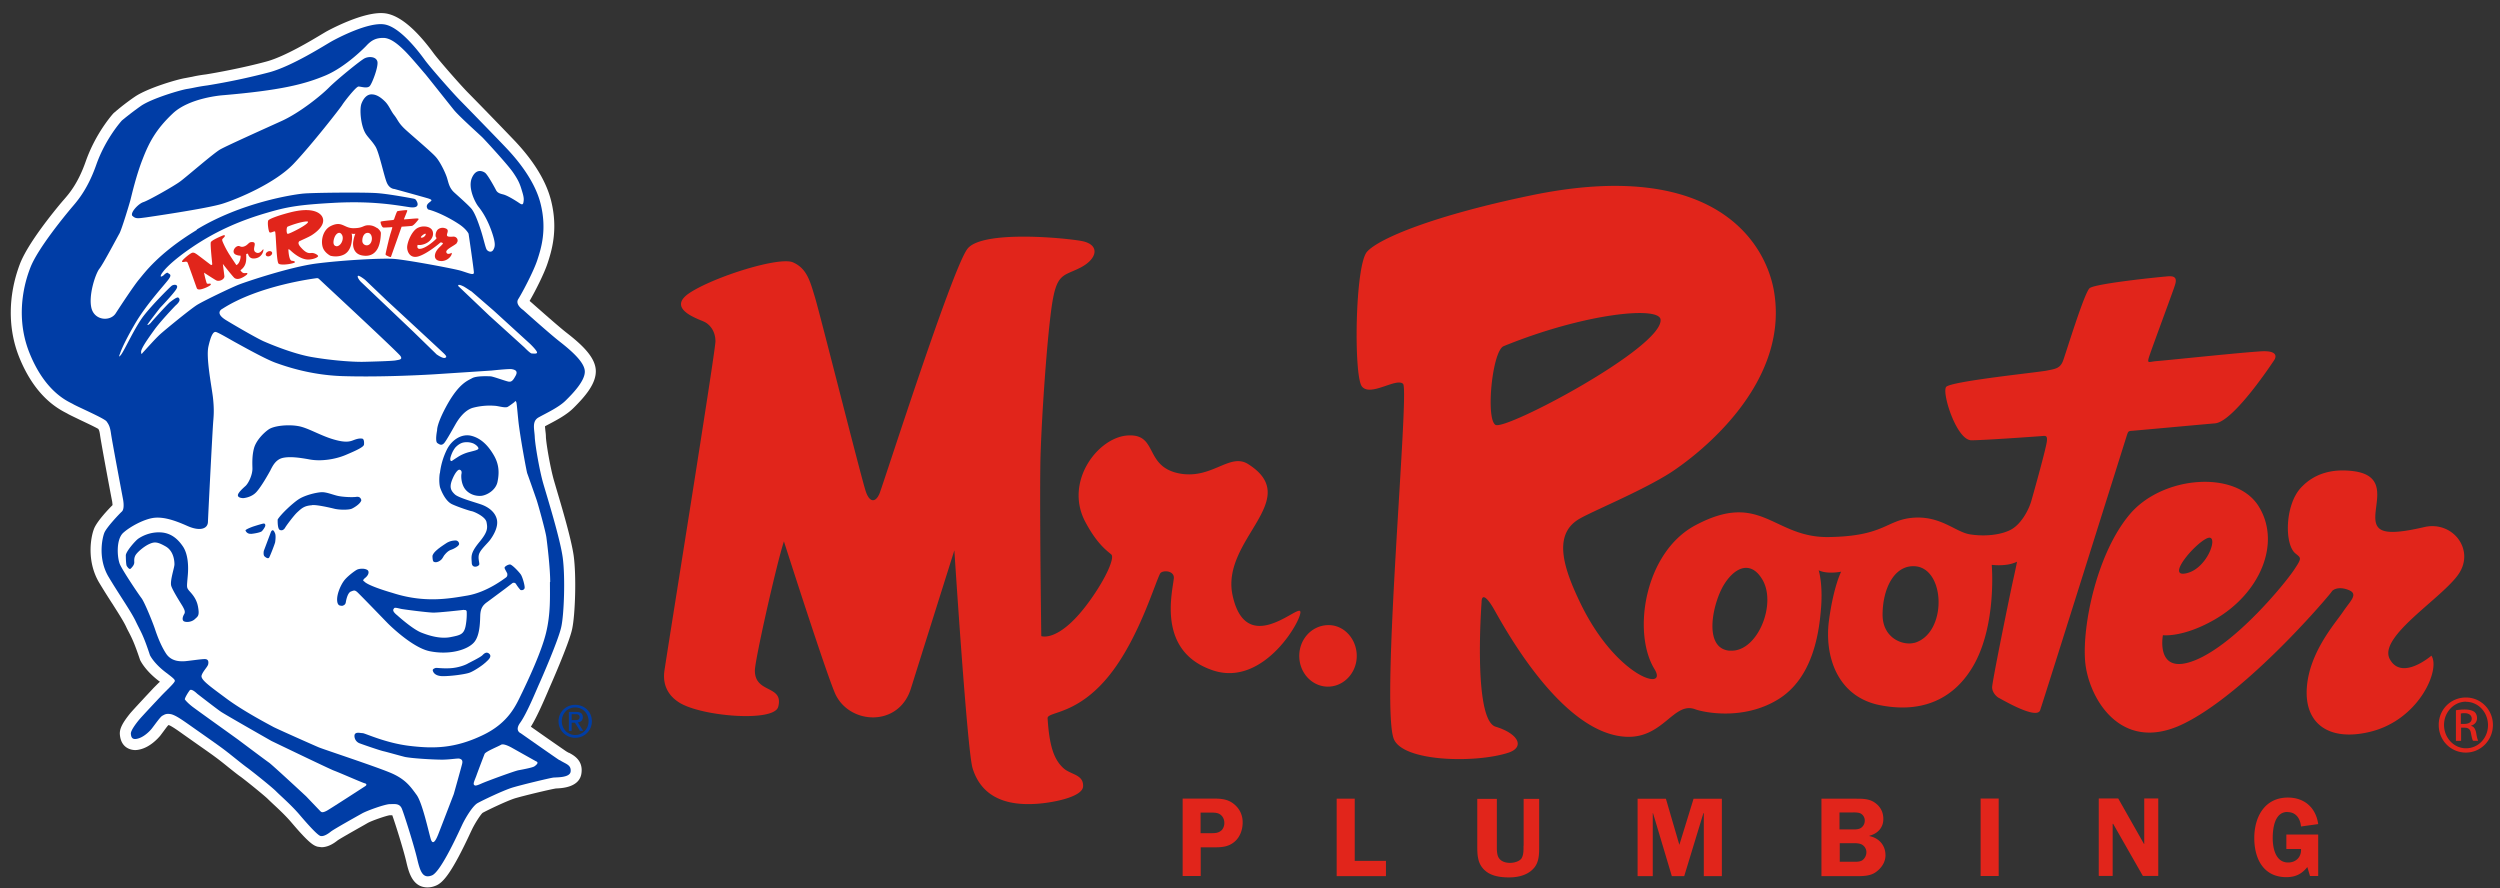
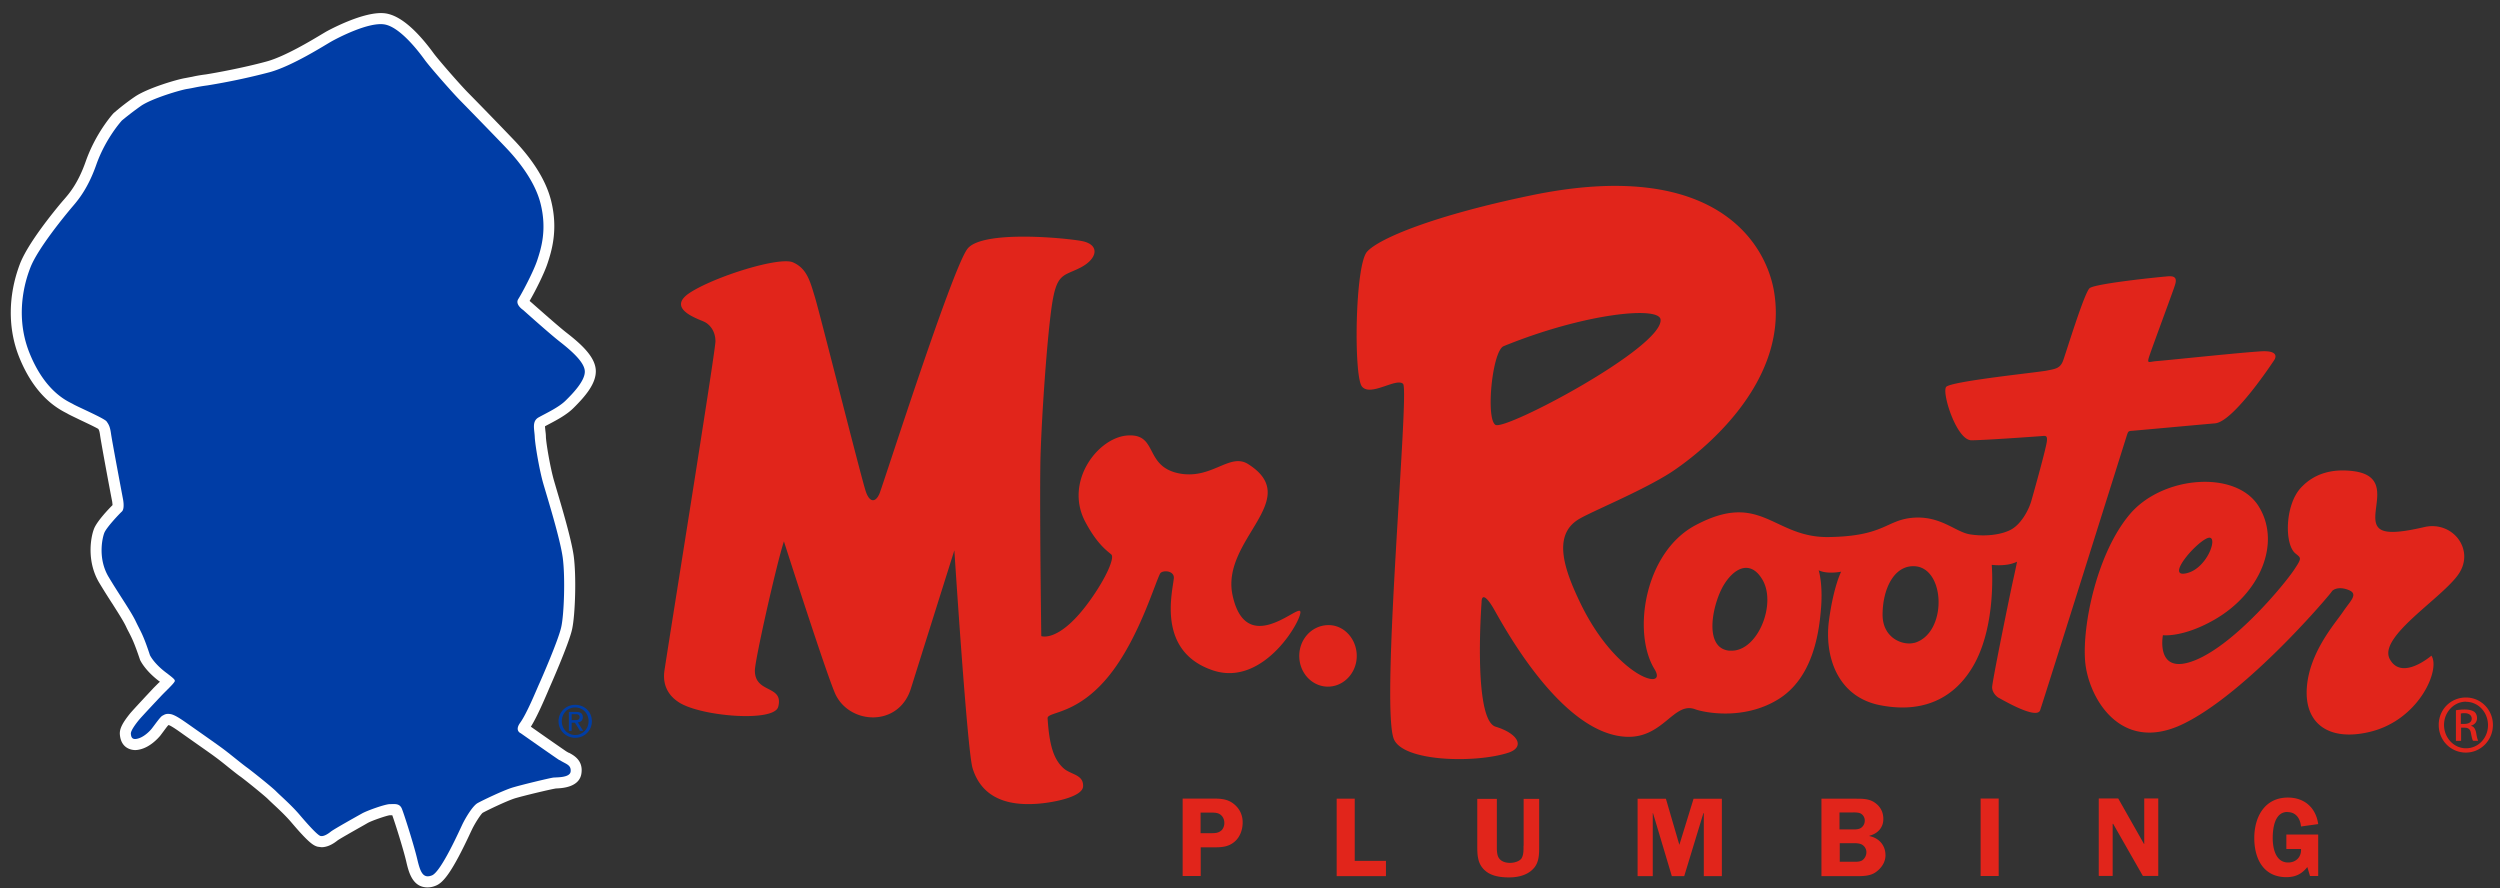
<svg xmlns="http://www.w3.org/2000/svg" width="183" height="65" viewBox="0 0 183 65" fill="none">
  <rect x="0" y="0" width="183" height="65" fill="#333333" stroke="none" />
  <path d="M41.643 55.108a2 2 0 0 1-.24-.139 252 252 0 0 1-2.544-1.775c.435-.694.934-1.85 1.212-2.497l.13-.306s1.46-3.282 1.682-4.355c.222-1.027.315-3.857.111-5.355-.175-1.23-.86-3.533-1.267-4.901l-.175-.602c-.268-.924-.574-2.71-.592-3.209 0-.148-.019-.286-.037-.434-.01-.102-.028-.24-.028-.333l.278-.148c.582-.305 1.313-.694 1.803-1.184.87-.86 1.665-1.794 1.637-2.737-.028-1-1.054-1.933-2.164-2.793-.694-.546-2.368-2.044-2.682-2.312.388-.666 1.063-1.98 1.322-2.775.278-.85.787-2.432.25-4.568-.36-1.434-1.285-2.941-2.747-4.467a372 372 0 0 0-3.329-3.431c-.536-.537-2.192-2.432-2.534-2.904-1.304-1.776-2.488-2.756-3.514-2.904-1.554-.222-4.337 1.332-4.365 1.35l-.296.176c-.74.444-2.71 1.637-4.05 1.998-1.693.462-3.728.832-4.43.943-.5.065-.777.12-1.018.176-.157.027-.296.055-.49.092-.546.083-2.784.73-3.727 1.387a17 17 0 0 0-1.526 1.184c-.056.055-1.304 1.443-2.035 3.524-.564 1.609-1.211 2.358-1.6 2.802l-.129.148c-.583.693-2.543 3.08-3.107 4.605-.851 2.275-.87 4.67-.056 6.733 1.184 2.978 2.904 3.847 3.533 4.17.11.075.472.241.888.445.407.194 1.137.536 1.387.684.065.102.092.185.13.453.073.546.785 4.365.878 4.818.018.084.028.213.037.305-.333.334-1.175 1.221-1.369 1.767-.259.694-.508 2.404.389 3.912.333.555.666 1.082.98 1.563.416.656.777 1.22.971 1.618.083.185.166.342.24.481.222.435.398.786.805 1.998.037.074.38.786 1.396 1.553.019.01.037.028.056.037a1 1 0 0 1-.102.093l-.351.351c-.25.269-1.517 1.619-1.73 1.878-.582.721-.786 1.146-.749 1.553.093 1.073.944 1.129 1.12 1.129.12 0 .23-.019.35-.047.75-.175 1.314-.804 1.48-.998l.222-.296c.148-.195.315-.435.389-.49.176.037.684.397 1.073.675l1.035.73c.5.352 1.018.712 1.314.934.268.195.629.481.97.759.361.286.704.564.898.693.434.324 1.738 1.378 1.988 1.628.093.092.231.222.398.379.388.36.925.86 1.36 1.378 1.248 1.47 1.59 1.655 1.886 1.73l.277.036q.555-.002 1.166-.49c.138-.102.795-.48 1.96-1.137l.24-.139c.306-.176 1.388-.546 1.628-.573h.185c.231.638.823 2.534 1.018 3.366.175.758.443 1.914 1.562 1.914.195 0 .389-.037.592-.12.555-.213 1.193-.953 2.599-3.986l.093-.194c.277-.546.638-1.064.749-1.156.388-.213 1.757-.87 2.367-1.064.684-.203 2.664-.675 3.006-.721.434-.019 1.766-.074 1.868-1.165.102-.907-.583-1.267-.906-1.443" fill="#fff" />
  <path d="M40.949 55.644c-.435-.286-2.83-1.97-2.83-1.97s-.462-.175-.056-.749c.5-.684 1.203-2.423 1.397-2.848s1.443-3.292 1.627-4.199c.204-.915.296-3.68.102-5.077s-1.128-4.393-1.415-5.382c-.286-.98-.6-2.83-.629-3.413-.018-.573-.24-1.174.296-1.461.527-.296 1.462-.721 1.97-1.23.509-.5 1.424-1.443 1.397-2.136-.019-.694-1.082-1.582-1.85-2.183-.767-.6-2.663-2.303-2.663-2.303s-.61-.397-.361-.795c.314-.5 1.128-2.044 1.396-2.858.269-.823.722-2.21.24-4.133-.48-1.924-2.07-3.607-2.552-4.116-.471-.5-2.783-2.876-3.31-3.412-.528-.528-2.238-2.47-2.618-2.997s-1.803-2.432-2.977-2.599c-1.175-.166-3.385.99-3.848 1.249-.462.259-2.867 1.803-4.54 2.257a48 48 0 0 1-4.532.961c-.823.111-1.008.185-1.49.26-.48.073-2.588.693-3.393 1.248-.786.555-1.387 1.063-1.387 1.063s-1.193 1.295-1.878 3.246c-.684 1.942-1.507 2.775-1.868 3.21-.36.434-2.423 2.913-2.96 4.328-.184.49-1.257 3.2-.073 6.196 1.193 2.996 2.922 3.607 3.209 3.782.287.176 2.303 1.045 2.45 1.267.149.213.25.36.324.897s.87 4.754.87 4.754.157.721-.074.943c-.213.194-1.156 1.193-1.295 1.581-.148.398-.472 1.878.324 3.21.795 1.331 1.618 2.487 1.979 3.236.36.759.536.935 1.045 2.488 0 0 .268.583 1.156 1.258.647.49.721.564.638.694-.12.194-.509.554-.934.99 0 0-1.49 1.58-1.683 1.821-.195.24-.592.758-.574.99.019.212.065.462.481.36.407-.092.814-.453 1.036-.721.213-.268.647-.897.795-.962.148-.074.24-.166.574-.12s.841.407 1.424.814c.573.407 1.822 1.276 2.349 1.664.536.389 1.47 1.175 1.877 1.462.398.295 1.776 1.396 2.09 1.71.306.315 1.156 1.036 1.795 1.804.656.767 1.257 1.415 1.46 1.47.223.056.537-.139.75-.314.231-.185 1.923-1.128 2.303-1.341.388-.213 1.683-.675 2.025-.675s.694-.074.87.314c.166.389.906 2.738 1.127 3.68.222.935.407 1.49 1.082 1.222.676-.26 2.072-3.413 2.257-3.792.194-.389.703-1.276 1.082-1.498.388-.213 1.831-.907 2.525-1.129.693-.212 2.783-.712 3.024-.74.24-.027 1.23.02 1.267-.453.046-.49-.36-.536-.795-.823m1.128-1.84c-.546 0-.98-.435-.98-1.017 0-.583.434-1 .98-1s.98.426.98 1c0 .573-.434 1.017-.98 1.017m0-2.21c-.657 0-1.22.508-1.22 1.202s.563 1.212 1.22 1.212 1.22-.51 1.22-1.212c0-.703-.554-1.202-1.22-1.202m-.26 1.119v-.435h.288c.148 0 .295.037.295.203 0 .213-.157.232-.332.232zm.815-.213c0-.268-.157-.388-.5-.388h-.518v1.387h.204v-.601h.24l.37.6h.231l-.388-.619c.203-.018.36-.13.36-.379" fill="#003DA6" />
  <path d="M180.133 52.99h.259c.296 0 .537-.11.537-.388 0-.194-.139-.398-.537-.398a1 1 0 0 0-.259.028zm0 1.24h-.36v-2.24a4 4 0 0 1 .638-.055c.342 0 .564.074.703.166.129.102.203.26.203.472 0 .296-.194.472-.435.546v.018c.195.037.324.213.38.546.055.351.111.48.138.545h-.37c-.055-.064-.101-.268-.157-.564-.046-.286-.194-.398-.481-.398h-.24v.962zm.379-2.868c-.887 0-1.609.768-1.609 1.702s.712 1.711 1.609 1.711c.898 0 1.61-.75 1.61-1.692 0-.944-.712-1.711-1.61-1.711zm0-.305c1.092 0 1.97.897 1.97 2.007s-.878 2.025-1.979 2.025-1.988-.878-1.988-2.025.897-2.007 1.988-2.007zm-68.99 10.839c0 .296.018.694-.158.953-.166.222-.564.314-.823.314-.314 0-.675-.092-.841-.388-.139-.222-.13-.61-.13-.87v-3.43h-1.433v3.43c0 .694.018 1.35.583 1.831.462.407 1.146.49 1.738.49.62 0 1.286-.138 1.739-.591.481-.463.471-1.11.471-1.73v-3.43h-1.137v3.43zm11.412-.037-.99-3.394h-2.071v5.669h1.109v-4.615h.019l1.378 4.615h.906l1.406-4.615h.028v4.615h1.322v-5.669h-2.071l-1.045 3.394zm13.41 1.1c-.213.148-.518.12-.759.12h-.915V61.72h.971c.212 0 .471 0 .666.111.185.111.314.324.314.546s-.111.462-.287.582m-1.674-3.486h.796c.222 0 .564-.028.758.083a.58.58 0 0 1 .287.509.64.64 0 0 1-.25.518c-.194.148-.462.13-.703.13h-.897v-1.24zm2.183 1.72v-.018c.592-.148 1.017-.583 1.017-1.221 0-.546-.24-.953-.684-1.24-.398-.249-.86-.249-1.304-.249h-2.543v5.669h2.543c.481 0 1.045 0 1.452-.305.398-.287.693-.721.693-1.22 0-.74-.48-1.268-1.174-1.407M99.314 48.015c0-1.249-.943-2.285-2.108-2.257s-2.1 1.008-2.1 2.257c0 1.248.944 2.247 2.1 2.247s2.108-1.008 2.108-2.247m-.148 10.45h-1.322v5.669h3.607v-1.119h-2.285zm68.279.98c.629 0 .934.481.989 1.054l1.258-.175c-.166-1.193-.999-1.942-2.219-1.942-1.711 0-2.46 1.433-2.46 2.96 0 1.525.675 2.866 2.349 2.866.656 0 1.119-.222 1.535-.74l.194.657h.601V61.09h-2.33v1.055h1.072c.037.582-.36.99-.943.99-.915 0-1.128-1.046-1.128-1.776 0-.731.139-1.924 1.082-1.924m-5.891-20.031c.925-.416.102 2.173-1.48 2.552-1.581.389.546-2.136 1.48-2.552m13.373 8.832c-.86-1.647 3.893-4.477 5.068-6.252 1.165-1.776-.472-3.875-2.534-3.403-2.053.48-2.96.444-3.339.064-.934-.934 1.295-3.82-1.961-4.17-1.341-.149-2.709.11-3.745 1.239-1.165 1.267-1.202 4.143-.388 4.8.406.342.508.295-.13 1.239-.638.952-4.189 5.317-7.167 6.557-2.997 1.239-2.405-1.813-2.405-1.813s1.48.194 3.82-1.165c3.301-1.915 4.855-5.586 3.19-8.268-1.664-2.691-7.084-2.247-9.46.61-2.386 2.849-3.45 8.074-3.247 10.691.195 2.59 2.534 6.9 7.205 4.615 4.661-2.275 10.746-9.48 10.848-9.674.111-.185.582-.397 1.276-.101.684.295.083.786-.453 1.581-.527.795-2.469 2.94-2.645 5.558-.185 2.608 1.591 3.94 4.578 3.237 3.634-.85 5.225-4.587 4.54-5.586 0 0-2.182 1.887-3.051.24m-34.792-1.184c-.786.231-2.358-.296-2.33-2.109.018-1.812.823-3.56 2.33-3.495 2.294.101 2.423 4.91 0 5.613m-13.53.573c-1.997-.175-1.211-3.597-.37-4.901s1.989-1.674 2.793-.268c1.036 1.822-.425 5.345-2.423 5.16M109.469 31.1c-.722-.435-.241-5.42.601-5.762 5.9-2.404 11.421-2.96 11.486-1.933.139 2.044-11.375 8.139-12.087 7.695m46.61.434c.268-.018 4.864-.443 6.067-.545 1.387-.13 4.328-4.633 4.328-4.633s.527-.722-.953-.639c-1.479.084-6.964.666-7.62.713-.648.046-.786.268-.537-.463.241-.712 1.545-4.226 1.758-4.846.166-.471.342-.943-.389-.897-.823.065-5.373.537-5.771.87-.388.314-1.748 4.79-1.951 5.326-.213.546-.546.583-1.211.712-.666.13-7.103.787-7.353 1.203-.296.5.786 3.893 1.859 3.893.888 0 4.365-.25 4.883-.287.518-.027.675-.138.648.306s-.907 3.588-1.129 4.365c-.212.786-.832 1.85-1.59 2.2-.74.361-1.906.472-2.951.297-1.045-.185-2.117-1.36-4.115-1.212-1.998.157-2.072 1.35-6.168 1.415-4.097.074-4.948-3.44-9.785-.86-3.727 1.988-4.633 7.861-2.987 10.534 1.026 1.674-2.802.592-5.419-4.819-1.212-2.506-2.035-4.957-.176-6.131.823-.527 4.633-2.072 6.769-3.44 2.118-1.378 8.592-6.418 7.602-13.077-.536-3.7-4.337-10.007-17.784-7.223-7.102 1.47-11.144 3.144-12.031 4.125-.888.97-.99 9.044-.389 9.858.61.805 2.543-.666 3.024-.175.472.49-1.637 23.166-.703 25.931.583 1.739 5.993 1.85 8.407 1.064 1.23-.407.74-1.397-.934-1.905-1.674-.51-1.027-9.11-1.027-9.11 0-.555.287-.527.842.398s4.883 9.266 9.775 9.451c2.691.102 3.45-2.598 5.013-2.016.573.213 3.468.851 6.029-.693 2.608-1.563 3.052-4.93 3.191-6.733s-.176-2.747-.176-2.747c.648.315 1.646.102 1.646.102s-.564 1.091-.897 3.616c-.323 2.525.583 5.54 3.755 6.16 3.163.619 5.466-.519 6.844-2.932 1.701-2.997 1.322-7.343 1.322-7.343s.509.064 1.008 0c.5-.047.842-.232.842-.232s-.028.204-.324 1.526c-.287 1.323-1.498 7.279-1.498 7.667 0 .389.342.712.508.786.158.074 2.747 1.619 3.006.897.305-.897 6.289-19.939 6.363-20.17.083-.231.092-.268.36-.287m.898 30.242h-.019l-1.887-3.33h-1.424v5.67h1.018v-3.81h.037l2.173 3.81h1.128v-5.67h-1.026zM95.162 44.73c-.296-.332-3.95 3.293-4.93-1.119-.924-4.106 5.244-7.028 1.138-9.636-1.378-.879-2.7 1.202-5.16.657-2.451-.555-1.452-2.895-3.663-2.756-2.191.138-4.633 3.375-3.126 6.28.916 1.747 1.693 2.21 1.933 2.44.24.241-.37 1.702-1.609 3.413-2.22 3.07-3.523 2.553-3.523 2.553s-.148-10.747-.046-13.475c.092-2.737.434-7.888.786-10.496.36-2.618.813-2.34 2.099-2.987 1.285-.648 1.507-1.72.074-1.97-1.443-.25-7.223-.768-8.305.564-1.091 1.331-6.178 17.275-6.455 17.941-.287.666-.73.666-1.008-.194-.296-.86-3.385-13.132-3.727-14.233-.342-1.11-.564-2.053-1.59-2.506-1.009-.444-5.744 1.045-7.547 2.22-1.813 1.183.684 1.941 1.063 2.136.38.185.805.666.805 1.424S48.736 48.3 48.625 49.18c-.101.888.213 1.683 1.082 2.238 1.6 1.026 6.974 1.47 7.26.314.416-1.609-1.72-.943-1.71-2.654 0-.758 1.59-7.815 2.126-9.451 0 0 3.21 10.043 3.792 11.236 1.082 2.192 4.624 2.358 5.503-.462.878-2.803 3.181-10.118 3.181-10.118s.943 14.677 1.332 15.944c.518 1.692 1.886 2.784 4.605 2.617 1.092-.055 3.478-.471 3.487-1.295.028-.869-.907-.832-1.443-1.322-.684-.629-1.026-1.59-1.156-3.644-.028-.536 2.303-.166 4.772-3.477 1.97-2.645 3.061-6.326 3.459-7.112.148-.287 1.073-.25 1.008.352-.111 1.072-1.24 5.363 2.885 6.732 3.81 1.258 6.65-4.004 6.363-4.337m49.81 19.384h1.323v-5.67h-1.323zm-55.534-3.376c-.241.24-.5.24-.814.24h-.75v-1.507h.74c.25 0 .527 0 .722.157.185.14.277.37.277.602a.8.8 0 0 1-.175.508m.776-1.97c-.471-.323-.97-.323-1.526-.323H86.57v5.669h1.323v-2.1h.85c.611 0 1.129 0 1.61-.397.425-.352.61-.897.61-1.434 0-.582-.259-1.072-.74-1.415" fill="#E1251B" />
-   <path d="M39.257 55.737c-.204-.111-1.767-.99-1.767-.99s-.61-.36-.814-.23c-.194.12-1.1.48-1.202.665 0 0-.471 1.22-.61 1.618-.148.389-.25.574-.148.666.055.047.12.074.508-.102.454-.203 2.433-.924 2.72-.98.295-.055 1.044-.194 1.174-.287s.342-.258.148-.36m-4.707-34.375s-.167-.102-.26-.167c-.138-.092-.332-.212-.332-.212s-.509-.269-.416-.038l2.274 2.165 2.572 2.33s.416.435.527.435c.13 0 .388.046.388-.074s-.407-.546-.629-.74l-2.552-2.33-1.582-1.37zm-7.87 35.975c-.37-.13-1.878-.796-2.257-.934-.38-.148-4.56-2.164-4.56-2.164s-3.384-1.924-3.708-2.146c-.314-.213-1.73-1.313-1.73-1.313s-.406-.407-.545-.25c-.12.157-.36.537-.36.666 0 0 .147.213.536.518.397.305 3.357 2.414 3.422 2.47.074.055 1.97 1.479 2.2 1.636.232.157 2.72 2.47 2.72 2.47s.98 1.026 1.054 1.1c.074.065.157.12.48-.056.324-.185 2.775-1.775 2.775-1.775s.25-.139-.028-.231m7.279-12.689c-.287.037-1.822.204-2.23.204-.406 0-2.182-.232-2.357-.269-.195-.037-.472-.13-.527-.055-.047.074-.213.176.23.527 0 0 1.064.971 1.73 1.249.666.268 1.461.48 2.164.342.703-.139.971-.194 1.1-.786.12-.602.084-1.082.084-1.082s0-.148-.194-.111m4.411-1.563c-.056.12-.24.12-.287.083a3 3 0 0 1-.323-.435c-.093-.139-.25-.065-.25-.065l-.555.426s-.943.703-1.295.962c-.36.25-.471.5-.508.878-.028.38.018 1.554-.472 2.09-.48.537-1.794.934-3.255.63-1.267-.269-2.96-1.943-3.08-2.072-.12-.12-2.062-2.137-2.229-2.275-.157-.12-.203-.111-.434-.019-.232.083-.343.573-.38.805-.037.23-.305.25-.305.25.019-.056-.277.092-.323-.361-.047-.453.23-1.1.471-1.443.231-.342.879-.814 1.008-.86.13-.056.49-.111.722.028.157.092.13.36-.148.582-.268.213-.084.25-.084.25.269.342 2.072.85 2.072.85 2.284.74 4.05.445 5.493.195s2.682-1.23 2.812-1.313c.13-.093.11-.204.11-.268 0-.074-.203-.361-.203-.453s.25-.24.398-.24.666.545.795.739c.13.194.324.888.269 1.017m-2.904 5.457c-.148.148-.814.61-1.156.72-.343.112-1.35.25-1.961.241-.62-.018-.684-.379-.684-.379-.065-.13.11-.194.203-.222.083-.018.518.056 1.091.019.574-.037 1.064-.231 1.23-.324.158-.092.879-.435 1.082-.61.074-.065.287-.343.527-.111.232.23-.184.518-.323.666M22.85 36.982c-.573.037-.758.212-1.1.527-.24.222-.814.99-.879 1.119-.074.13-.222.25-.397.157-.176-.092-.148-.758-.148-.758.268-.435 1.174-1.258 1.563-1.498.453-.287 1.257-.481 1.646-.5.379-.018.87.213 1.276.287.416.074 1.008.092 1.276.055s.343.14.361.25c-.056.24-.472.509-.684.61-.213.102-.86.102-1.249.019-.38-.093-1.295-.305-1.674-.278M19.8 34.42c-.158.287-.657 1.184-1.036 1.6-.38.416-.971.444-.971.444-.296-.019-.38-.111-.38-.213 0-.166.324-.471.565-.684.23-.222.518-.842.5-1.304-.01-.38-.029-.897.11-1.434.139-.545.657-1.1 1.064-1.387.416-.296 1.489-.38 2.191-.25.703.12 1.656.722 2.636.99.971.277 1.23.092 1.498 0 .268-.093.416-.093.537-.074.13.019.148.25.13.435-.02.175-.528.416-1.314.749-.795.342-1.84.49-2.654.342-.805-.148-1.49-.231-1.998-.111-.508.13-.721.592-.878.888m.342 5.271c-.019.12-.38 1.045-.444 1.138-.074.092-.222.009-.333-.093s-.056-.397-.056-.397l.528-1.406c.13-.222.222-.065.286.092.084.157.037.537.019.666m-1.776-.61a.37.37 0 0 1-.397-.25c.037-.092.554-.277.554-.277s.546-.176.722-.213.175.074.175.148-.175.342-.268.416c-.092.074-.471.157-.786.185m13.761 1.064c.065-.074.481-.343.592-.417.231-.12.36-.148.592-.166a.266.266 0 0 1 .296.25c0 .157-.37.36-.592.434-.213.074-.37.25-.462.361-.084.083-.148.277-.278.38-.12.11-.36.23-.527.129-.092-.037-.092-.426-.092-.426.074-.268.388-.471.453-.545m.092-5.503a5.3 5.3 0 0 1 .518-1.748c.36-.703 1.082-1.174 1.794-.99.722.186 1.24.74 1.637 1.425.398.684.398 1.313.268 1.942s-.804.99-1.202 1.026c-.398.028-.832-.11-1.119-.434-.333-.37-.36-.99-.314-1.193.037-.195-.056-.269-.148-.287-.093-.019-.315.176-.546.758-.222.574-.046.805.204 1.045.268.26 1.526.592 1.979.759.444.166.97.508 1.1 1.082.13.573-.305 1.23-.471 1.46-.158.232-.63.648-.787.963-.166.305-.027.666-.027.841 0 .176-.537.361-.555-.092s-.13-.684.555-1.517c.629-.758.61-1.036.527-1.461s-.971-.795-1.1-.805c-.12-.018-.972-.296-1.425-.508-.573-.269-.879-1.24-.879-1.24-.074-.305-.064-.74-.018-1.026M14.25 45.332c-.24.213-.62.232-.786.149-.158-.093-.093-.343.018-.527.111-.176 0-.361-.12-.583-.13-.213-.703-1.11-.823-1.47-.12-.361.231-1.342.231-1.591 0-.25-.055-.98-.647-1.313-.601-.343-.814-.343-1.175-.185-.36.157-.795.518-.98.758-.176.231-.139.472-.139.592 0 .194-.148.342-.25.453-.11.102-.222-.074-.295-.176-.074-.11-.074-.777-.074-.777-.01-.277.712-1.1.924-1.239.222-.148.814-.49 1.61-.453.795.037 1.294.509 1.655 1.045.36.546.416 1.406.342 2.164-.065.758-.083.805.046.99.12.175.574.536.703 1.22.13.685 0 .722-.231.934m26.015-2.728c0-1.054-.222-2.83-.278-3.255-.055-.435-.592-2.377-.72-2.756-.13-.38-.63-1.803-.685-1.942-.047-.139-.518-2.645-.648-3.847-.12-1.212-.12-1.332-.175-1.406-.047-.074-.102.037-.102.037s-.342.268-.509.36c-.166.084-.573-.036-.841-.073a4.8 4.8 0 0 0-1.674.13c-.666.175-1.12.915-1.249 1.127-.13.222-.703 1.267-.878 1.462-.185.203-.324.12-.5 0-.185-.13-.018-.934-.018-.934s-.056-.463.786-1.961c.86-1.498 1.461-1.674 1.785-1.859.324-.176 1.156-.139 1.35-.13.203.02 1.027.324 1.276.38s.36-.074.555-.435c.194-.36-.083-.434-.287-.471s-1.47.101-1.47.101-2.515.167-4.236.278c-1.701.101-4.393.203-6.695.13-2.312-.075-4.125-.704-4.874-.972-.758-.268-2.58-1.295-2.922-1.48s-1.24-.72-1.452-.776c-.195-.056-.37.24-.555 1.054-.185.804.213 2.82.324 3.69.101.86.064 1.332.036 1.692-.037.36-.175 3.043-.194 3.385-.018.342-.185 3.607-.203 4.088-.019.49-.574.703-1.508.286-.934-.416-1.692-.656-2.376-.6-.694.055-1.767.61-2.312 1.1-.546.49-.444 1.84-.25 2.303.203.471 1.34 2.164 1.572 2.469.24.305.85 1.84.99 2.256.138.416.416 1.203.823 1.822.416.62 1.11.555 1.313.555s1.322-.176 1.554-.157c.23.018.25.203.212.38-.037.184-.388.508-.48.813-.093.305.554.758 1.812 1.692 1.267.944 3.19 1.942 3.422 2.072.231.13 3.042 1.378 3.33 1.498.295.13 3.948 1.332 5.15 1.822 1.212.48 1.591 1.082 2.016 1.655.426.574.87 2.655 1.045 3.246.185.592.472-.184.528-.305.055-.13 1.156-2.996 1.156-2.996s.536-1.905.61-2.21c.074-.306-.093-.343-.194-.38-.111-.037-.73.074-1.267.074s-2.053-.074-2.7-.194c-.25-.055-1.35-.37-1.638-.434-.296-.075-1.35-.435-1.72-.574-.36-.148-.397-.536-.342-.647.102-.195.398-.093.573-.093.176 0 1.665.722 3.44.934 1.786.213 3.302.185 5.3-.758 1.998-.934 2.506-2.266 2.94-3.144.426-.888 1.407-2.96 1.749-4.366s.286-2.644.286-3.717m-7.13-8.906c.12-.083.176-.12.38-.25.194-.13.526-.296.887-.379.351-.093.647-.148.629-.268-.019-.13-.259-.324-.453-.38a1.3 1.3 0 0 0-.666-.036c-.24.055-.462.24-.583.379a2 2 0 0 0-.24.416s-.12.277-.12.416c0 .093.037.204.166.102m-9.211-12.762-.564-.528s-.074-.074-.176-.055c-.11.018-4.217.518-6.89 2.238 0 0-.629.287.26.832.878.537 2.468 1.443 2.83 1.582 0 0 1.978.878 3.495 1.128 1.517.259 3.043.36 3.764.342s2.053-.055 2.321-.102c.268-.055.537-.055.36-.323-.184-.268-5.4-5.114-5.4-5.114M9.7 15.813c-.213-.222.434-.907.795-1.018.36-.11 2.275-1.193 2.7-1.516.435-.315 2.423-2.053 2.923-2.34.509-.287 3.172-1.48 4.513-2.09 1.332-.61 2.885-1.868 3.459-2.45.573-.574 2.312-1.99 2.598-2.128.287-.148.824-.148.934.222.102.352-.37 1.582-.545 1.794-.176.222-.648.047-.833.047s-1.081 1.156-1.183 1.331c-.102.185-2.238 2.923-3.57 4.328s-4.07 2.562-5.188 2.913c-1.11.361-5.623 1.008-5.623 1.008-.573.075-.75.112-.971-.101m4.689.99c3.274-1.989 7.093-2.572 7.833-2.636s4.439-.102 5.4-.028 2.664.407 2.664.407.102.028.139.074c.148.194.351.656-.453.546-1.008-.149-2.664-.463-5.429-.324-2.756.148-3.56.305-5.096.758-1.535.453-3.44 1.165-5.419 2.516 0 0-1.665 1.1-2.201 1.914 0 0-.231.38.13.13 0 0 .25-.269.332-.176.093.092.296.092.074.416-.212.333-1.655 1.84-2.534 3.375-.887 1.526-1.045 2.09-1.045 2.09s-.194.444.074.093c.269-.36 1.008-2.007 1.656-2.848.656-.842 1.859-2.035 2.034-2.183.176-.139.592-.12.324.277-.268.398-1.174 1.341-1.174 1.341s-.916 1.175-.916 1.23c0 .056.166-.037.268-.166.12-.157 1.193-1.332 1.369-1.48.185-.139.536-.416.629-.342s.203.231-.213.583c0 0-1.137 1.183-1.581 1.822-.454.628-.962 1.35-.934 1.581.018.24.046.111.212-.055.157-.167.833-.934 1.193-1.258s2.183-1.822 2.7-2.146c.528-.323 2.636-1.331 3.117-1.507.49-.185 3.644-1.258 5.605-1.517 1.97-.25 4.725-.398 5.632-.342.897.055 4.356.703 4.91.86.565.166.99.38.99.148 0-.231-.388-2.848-.388-2.848s-.158-.361-.777-.75c-.61-.397-1.498-.85-2.183-1.026 0 0-.212-.194-.018-.416.194-.213.471-.25 0-.398-.472-.139-2.451-.684-2.451-.684s-.36 0-.555-.463c-.203-.471-.564-2.22-.832-2.645-.268-.434-.564-.675-.74-.98-.342-.592-.435-1.748-.287-2.155.157-.416.416-.684.74-.684s.629.176.953.49c.323.305.434.684.703 1.027.277.342.286.573.869 1.1.582.527 1.914 1.646 2.2 1.989.297.342.648 1.063.778 1.442.13.38.157.777.555 1.138.397.36.952.85 1.23 1.156.268.305.517 1.008.702 1.572.185.555.343 1.295.435 1.443.102.157.36.25.49.018.12-.213.194-.425-.11-1.304-.334-.962-.722-1.526-.972-1.84-.25-.306-.795-1.387-.49-2.109.305-.721.795-.508.971-.379.185.139.666 1.008.795 1.258.12.259.417.286.592.342.342.11.916.48 1.082.592.158.11.296.194.333-.019.037-.212.056-.342-.102-.841-.147-.5-.25-.768-.647-1.35-.398-.583-1.97-2.285-2.22-2.544-.25-.25-1.747-1.581-2.126-2.053-.38-.471-1.933-2.432-2.09-2.617-.158-.176-1.101-1.313-1.554-1.748-.444-.435-.99-.897-1.517-.897s-.86.157-1.258.592c0 0-1.442 1.517-2.987 2.164-1.553.647-3.283 1.082-7.528 1.443 0 0-2.413.175-3.634 1.331-1.23 1.156-1.739 2.127-2.201 3.32-.472 1.184-.823 2.71-.897 2.997s-.648 2.192-.814 2.478c-.167.287-1.175 2.21-1.461 2.571s-.814 1.942-.583 2.886c.24.934 1.397.98 1.776.379.388-.601 1.304-1.989 1.683-2.45.388-.454 1.415-1.934 4.254-3.654m17.58 9.128s.408.287.574.24.12-.138-.046-.305C32.348 25.727 28.316 22 28.316 22l-1.59-1.517s-.454-.36-.528-.287c-.064.074.093.315.24.454l3.792 3.606 1.758 1.711z" fill="#fff" />
-   <path d="M21.056 17.117c-.101-.028-.101-.48 0-.527.75-.305 1.47-.444 1.49-.352.046.185-1.397.907-1.49.88m.897.527c.102-.064.583-.259.842-.416s1.045-.712.823-1.295c-.12-.323-.703-.832-2.441-.37-.916.24-1.425.454-1.526.555-.102.102 0 .833.083.888.092.065.323-.102.397-.065s.093 2.109.25 2.34c.102.148.814.074 1.128-.037.158-.055.075-.139-.148-.157-.221-.019-.25-.805-.25-.805 0-.055.029-.055.121.019.083.074.768.758 1.415.693.36-.027.657-.175.638-.259-.028-.083-.25-.212-.434-.221-.176 0-.361.101-.777-.352-.195-.203-.333-.416-.102-.546m-2.405.823c-.11.075-.148.195-.083.269s.204.083.324 0c.11-.074.148-.194.083-.268s-.213-.084-.324 0m-.878.01c-.287-.24.25-.777-.305-.73-.195.018-.24.23-.527.323-.296.092-.287-.12-.528 0-.23.13-.351.48-.055.601.176.074.287.065.314.065.037 0 .037.138-.018.323-.102.333-.268.37-.268.37s-.5-.74-.61-.934a6 6 0 0 1-.39-.767c-.082-.204-.018-.204.093-.324.111-.111.084-.204-.083-.139-.166.065-.814.343-.879.49-.055.158.102 1.536.102 1.6s-.046.084-.12.047c-.065-.047-.952-.731-1.045-.787-.092-.055-.157-.11-.287-.092-.13.028-.573.38-.721.564-.148.185.157.102.213.093.046 0 .12 0 .148.055.037.056.656 1.822.684 1.887s.092.101.222.092c.222-.009.823-.277.805-.37-.028-.138-.223.028-.306-.092a7 7 0 0 1-.194-.768s.805.527.916.574c.212.092.61-.084.573-.333-.028-.24-.11-.879-.11-.879s.757.971.86 1.036c.138.092.332.092.619-.065.12-.065.36-.222.314-.277-.037-.065-.139-.01-.213-.019-.101 0-.184-.055-.286-.194-.028-.037.24-.139.36-.5.093-.286.047-.61.056-.684 0-.027.102-.074.13-.027.036.083.11.434.62.305.47-.12.545-.638.498-.648-.046 0-.277.444-.591.194m8.23-.49a.323.323 0 0 1-.388-.342c0-.296.148-.573.407-.564.388.019.398.795-.01.906m-2.302.065c-.333-.028-.194-.582-.056-.786.148-.213.343-.268.472-.037.176.296-.083.86-.425.832m2.996-1.331c-.148-.093-.351-.222-.694-.204s-.351.213-1.045.213c-.693 0-.832-.564-1.655-.157-.638.314-.768 1.239-.527 1.692.166.314.5.481.5.481.092.028.582.139 1.026-.102.444-.25.527-.786.555-1.082.027-.296-.028-.444-.028-.444.11.056.277.019.277.019s-.092.175-.157.582c-.055.407.083.888.62 1 .536.11.906-.066 1.137-.445.268-.434.268-1.193.268-1.193-.009-.13-.175-.305-.277-.37m3.024-.62s.065-.073-.102-.073c-.175 0-.804.064-.878.064s-.093.028-.065-.046.185-.453.213-.527c.018-.046.037-.102-.046-.102-.093 0-.62.056-.666.084-.047.027-.213.518-.232.573-.018.055-.064.065-.138.074-.074.01-.823.074-.851.12-.028.056.083.426.213.426.101 0 .508-.019.564-.028.064 0 .074-.019.074.028 0 .046-.111.388-.139.471l-.13.49s0 .019-.036.158c-.037.148-.185.786-.185.832s.037.083.055.083c.019.01.314.176.342.102a390 390 0 0 0 .768-2.173c.01-.028.01-.028.046-.028.028 0 .564-.037.703-.056.157-.009.509-.49.509-.49m.471 1.064c.13-.028-.027.277-.24.287-.213.018.11-.26.24-.287m2.303.684c.185-.194.019-.5-.259-.472-.277.019-.388 0-.425-.055-.102-.139.24-.453-.167-.564a.54.54 0 0 0-.5.083c-.175.13-.23.49-.147.592.046.046.055.046-.037.148-.102.102-.638.583-1.045.675s-.268-.277-.268-.277.185.055.508-.065c.463-.176.73-.601.574-.971-.158-.37-.86-.416-1.221-.111-.36.305-.601.943-.629 1.267-.028.333.185.915.832.721.639-.194 1.563-.97 1.582-.999.018-.018.083-.037.166.01.084.046 0 .101-.083.194-.083.092-.38.314-.453.638s.12.518.518.5c.48-.038.758-.472.693-.602 0 0-.314.194-.388-.037-.074-.222.592-.48.768-.675" fill="#E1251B" />
</svg>